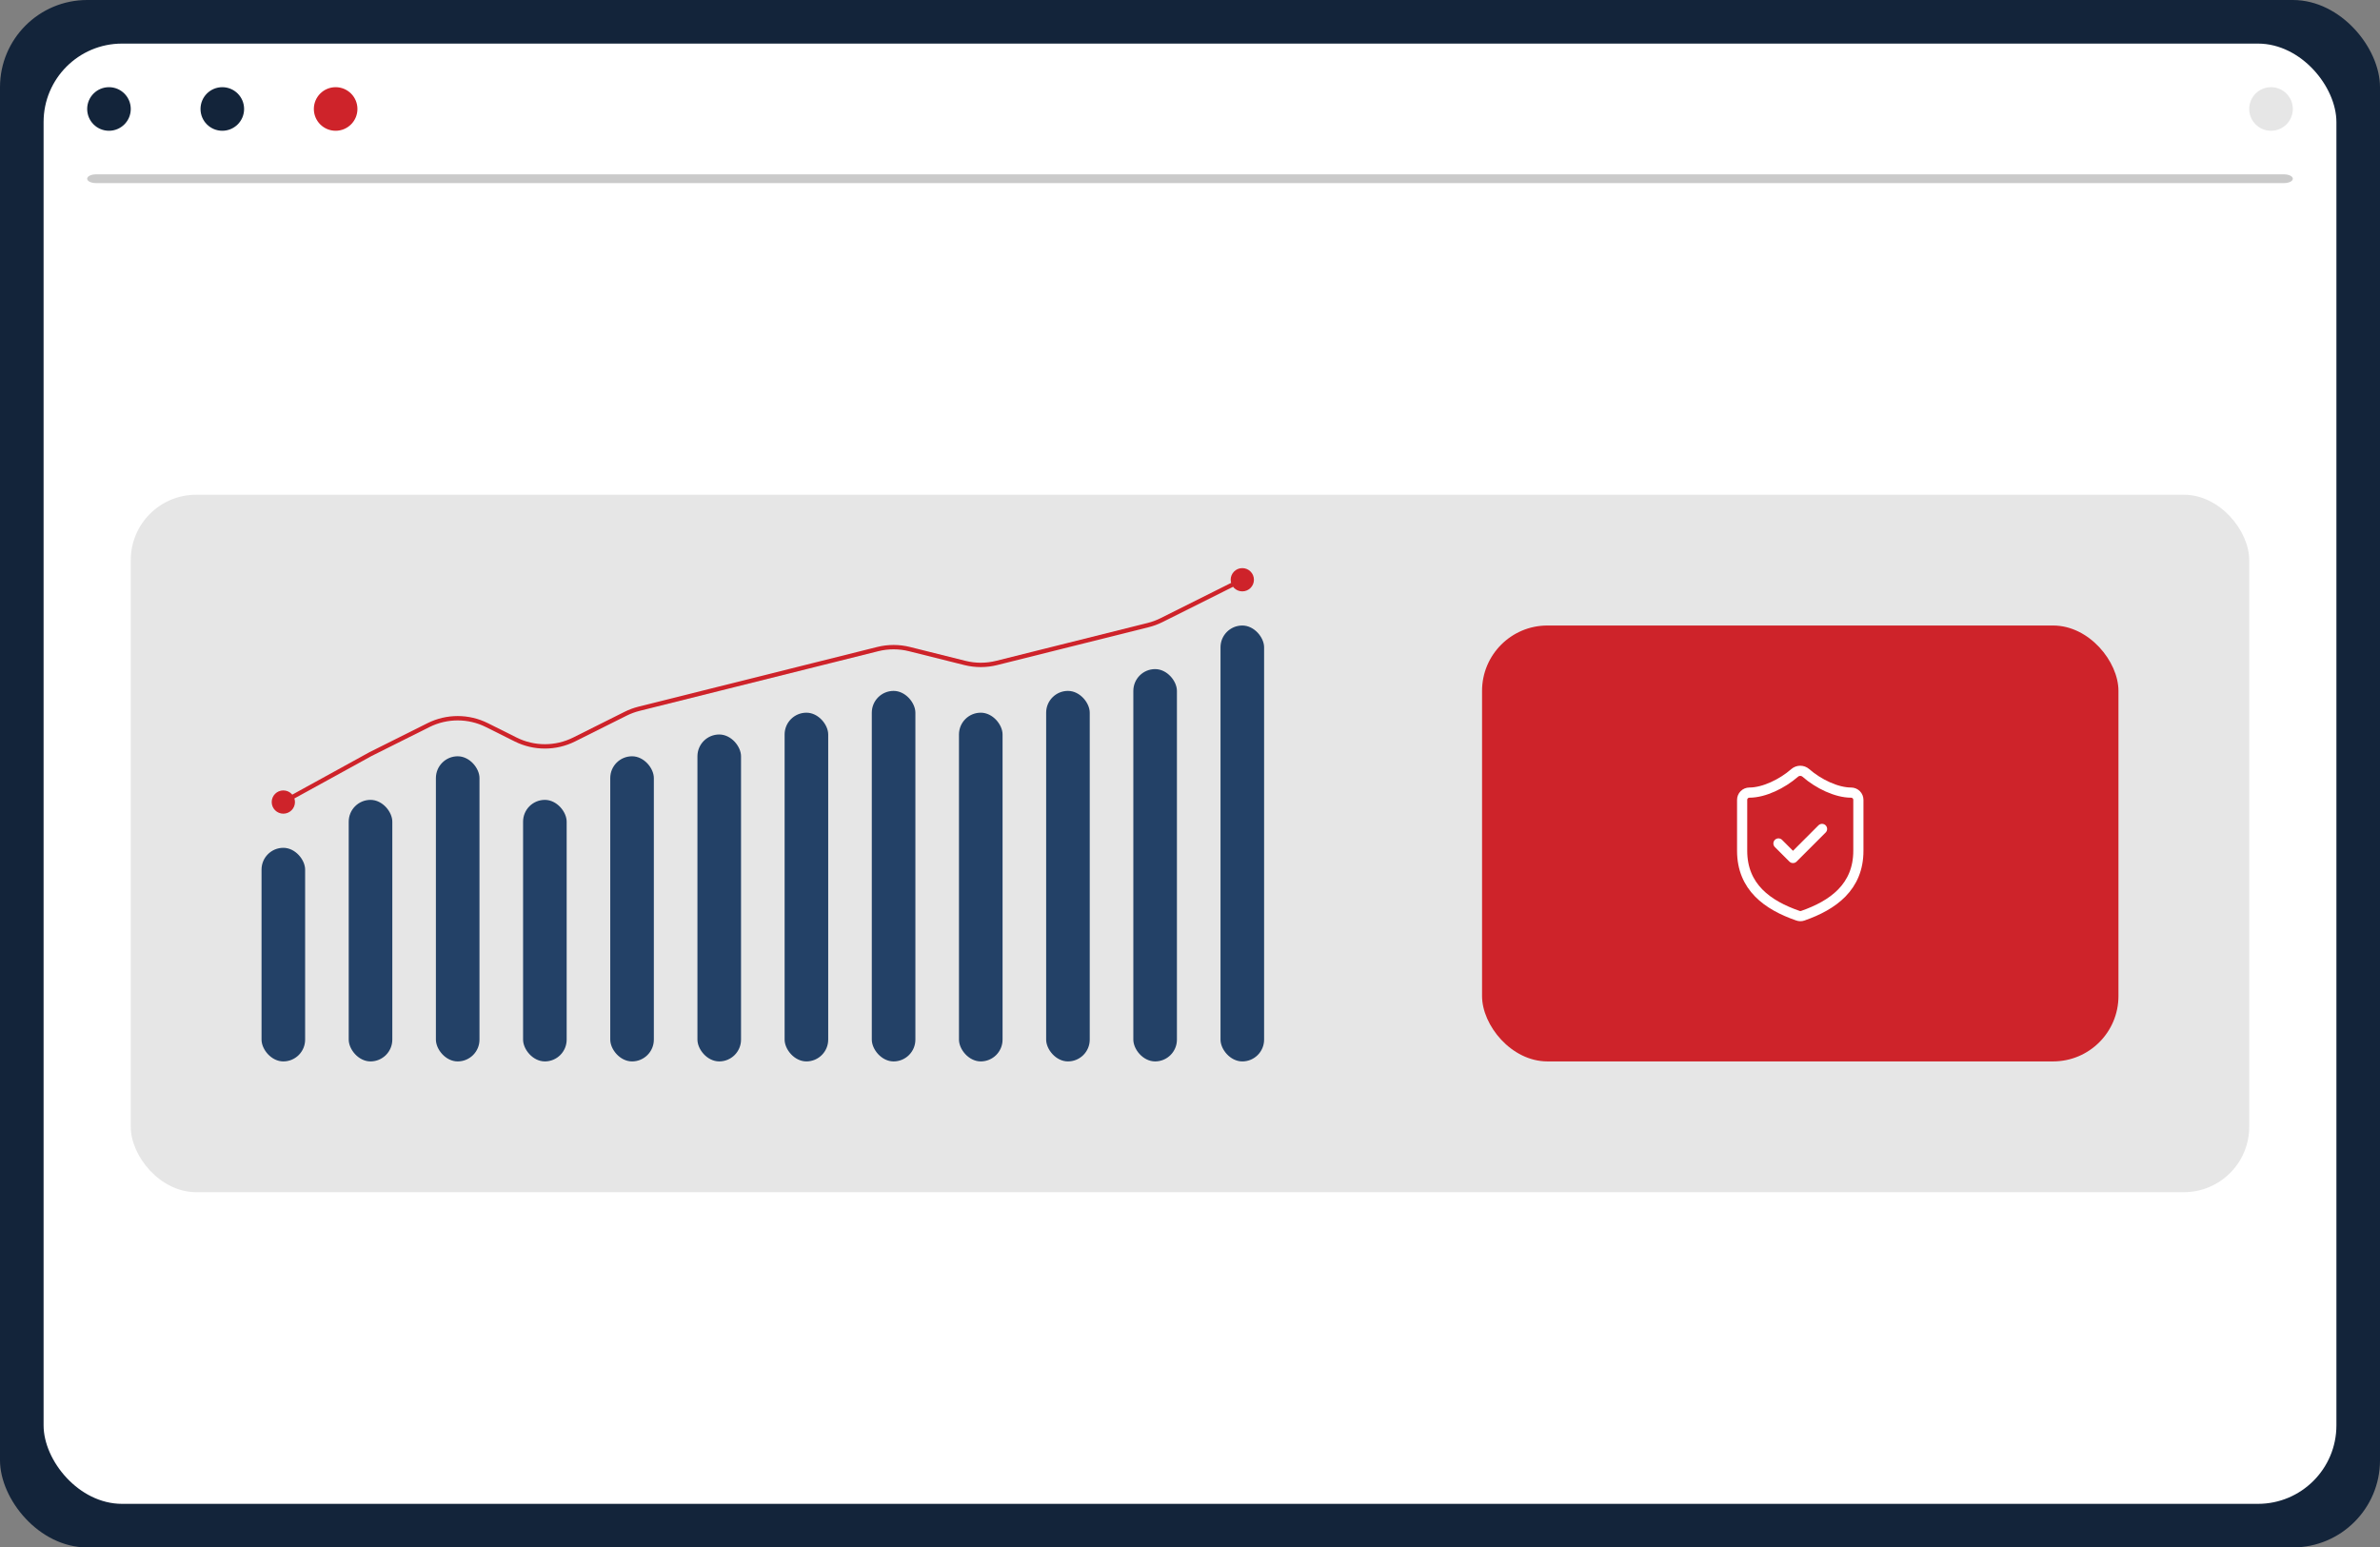
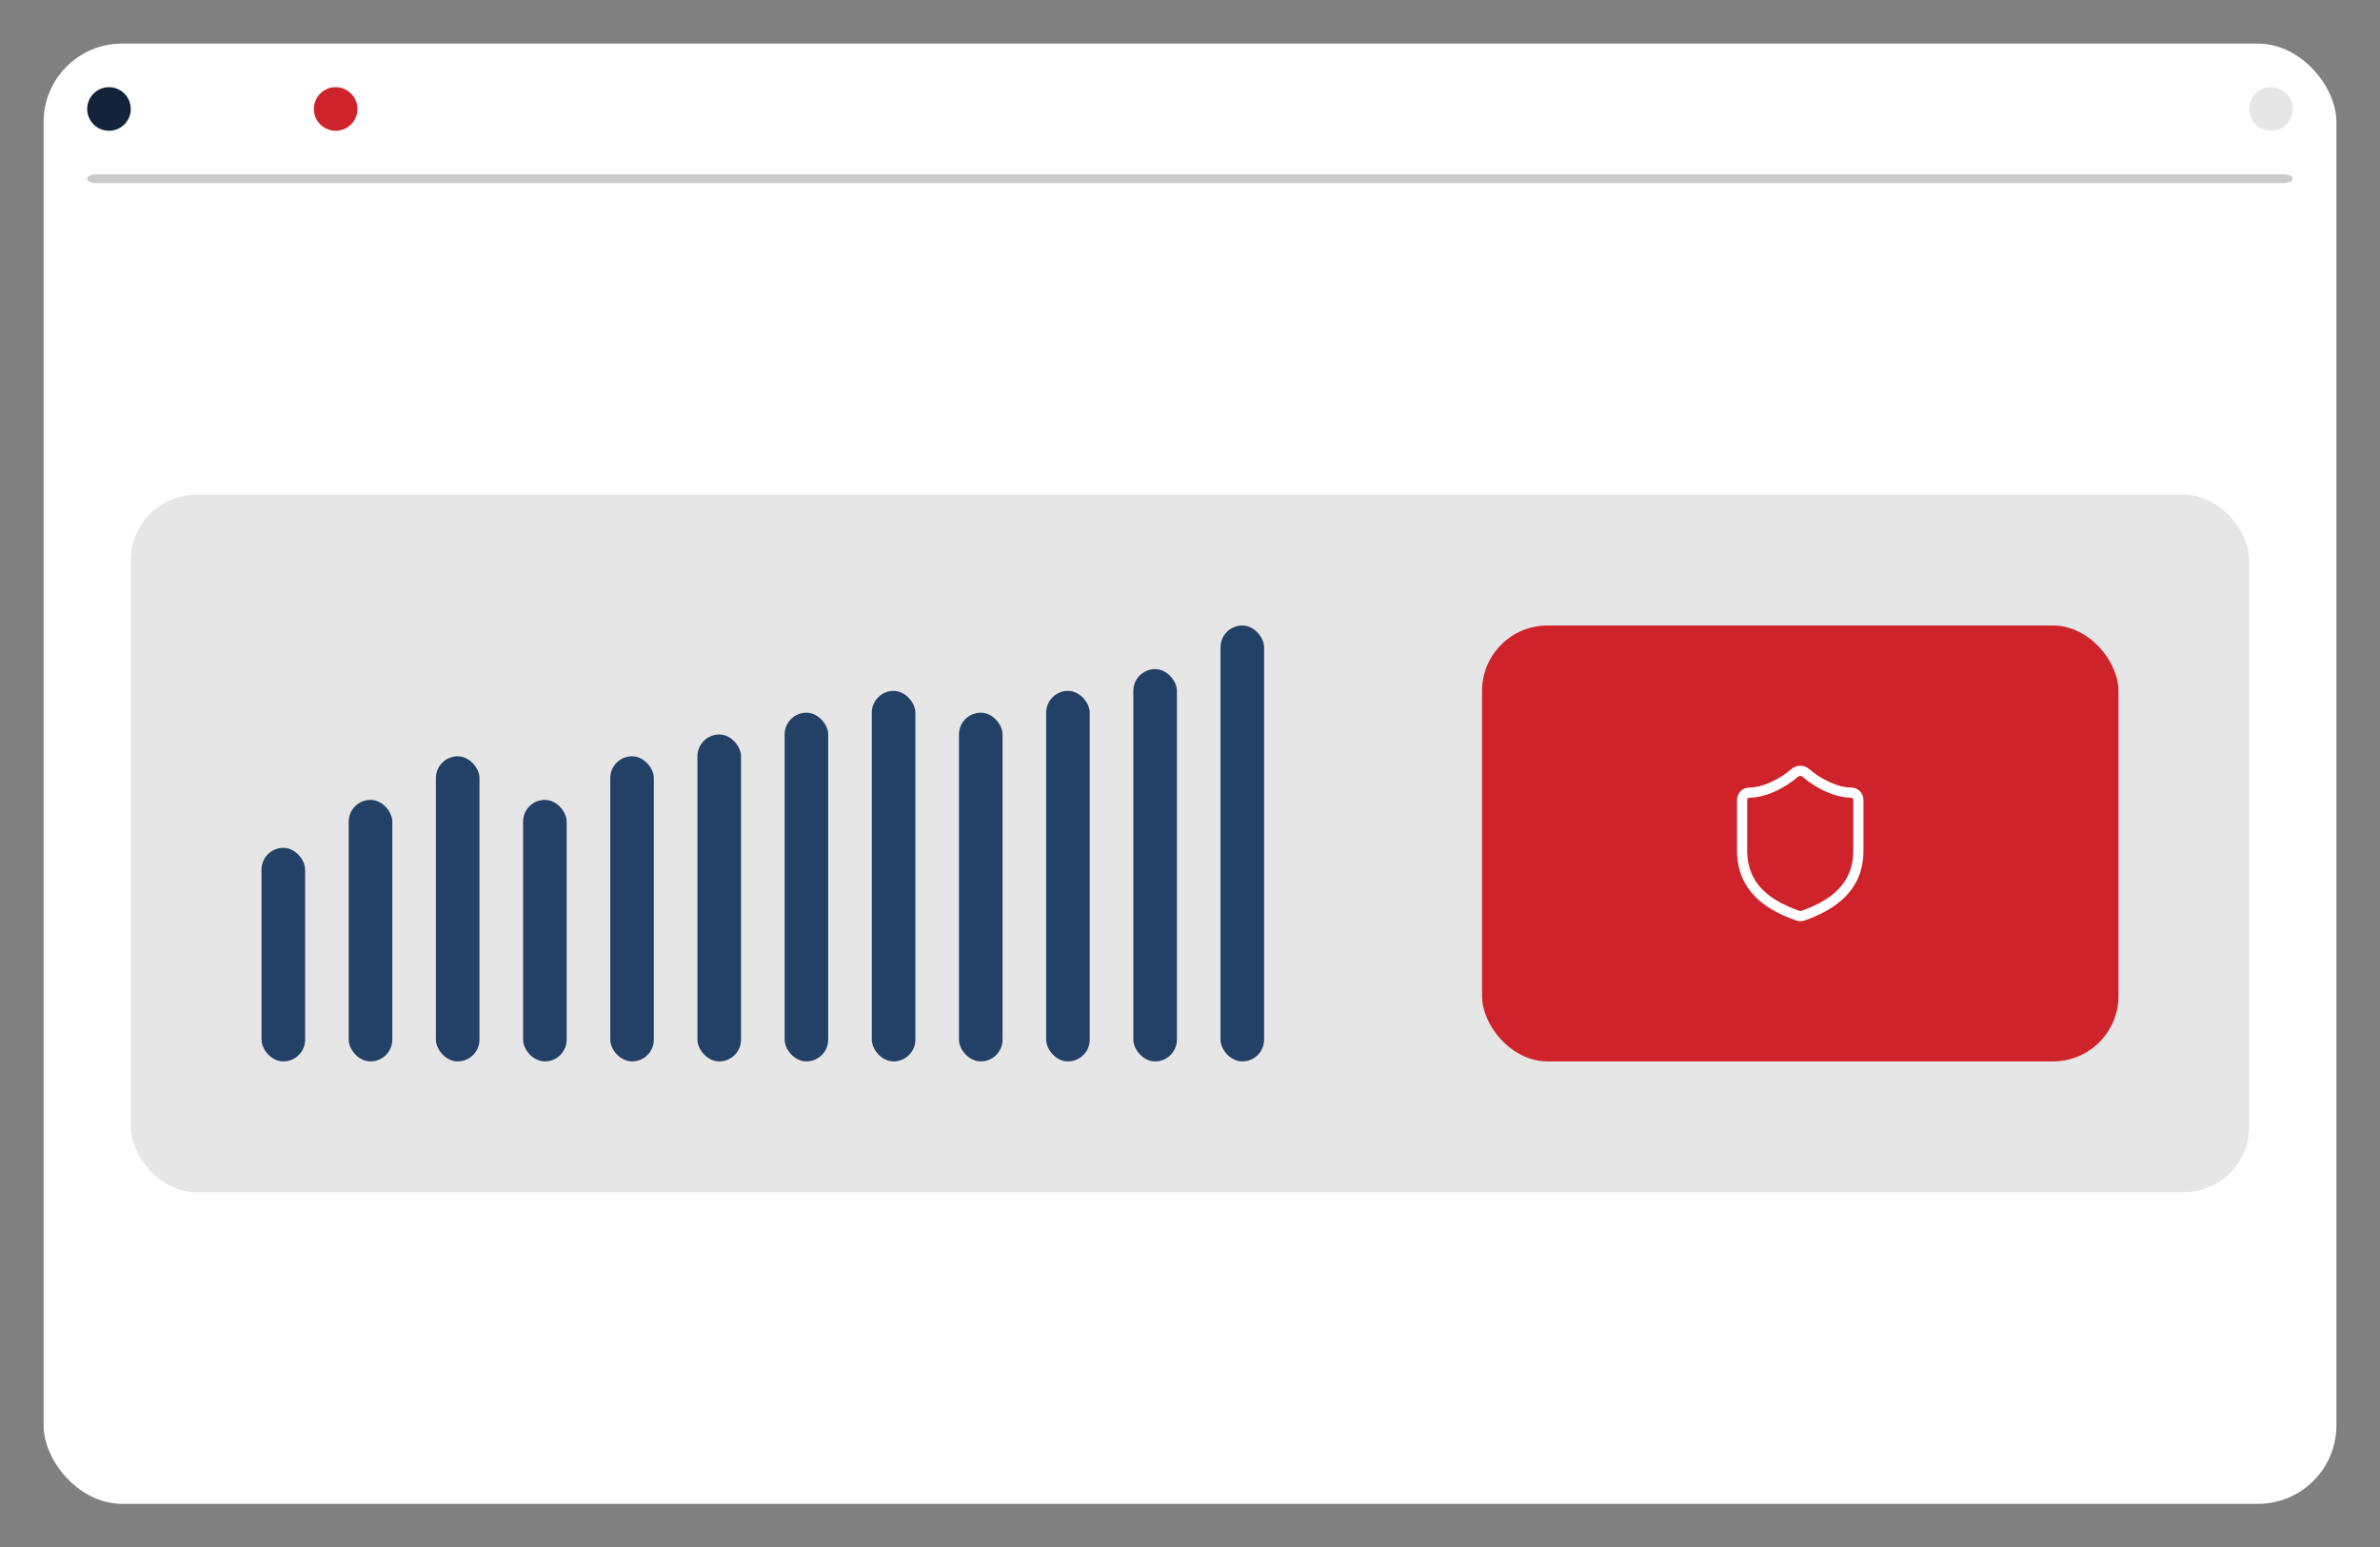
<svg xmlns="http://www.w3.org/2000/svg" width="546" height="355" viewBox="0 0 546 355" fill="none">
  <rect x="0" y="0" width="546" height="355" fill="#808080" stroke="none" />
-   <rect width="546" height="355" rx="20" fill="#13243A" />
  <rect x="10" y="10" width="526" height="335" rx="18" fill="white" />
  <g clip-path="url(#clip0_628_2031)">
    <path d="M25 30C27.761 30 30 27.761 30 25C30 22.239 27.761 20 25 20C22.239 20 20 22.239 20 25C20 27.761 22.239 30 25 30Z" fill="#13243A" />
-     <path d="M51 30C53.761 30 56 27.761 56 25C56 22.239 53.761 20 51 20C48.239 20 46 22.239 46 25C46 27.761 48.239 30 51 30Z" fill="#13243A" />
    <path d="M77 30C79.761 30 82 27.761 82 25C82 22.239 79.761 20 77 20C74.239 20 72 22.239 72 25C72 27.761 74.239 30 77 30Z" fill="#CE232A" />
  </g>
  <g clip-path="url(#clip1_628_2031)">
    <path d="M521 30C523.761 30 526 27.761 526 25C526 22.239 523.761 20 521 20C518.239 20 516 22.239 516 25C516 27.761 518.239 30 521 30Z" fill="#E6E6E6" />
  </g>
  <path d="M524.003 42H21.997C21.467 42 20.959 41.895 20.585 41.707C20.21 41.52 20 41.265 20 41C20 40.735 20.21 40.48 20.585 40.293C20.959 40.105 21.467 40 21.997 40H524.003C524.533 40 525.041 40.105 525.415 40.293C525.79 40.48 526 40.735 526 41C526 41.265 525.79 41.52 525.415 41.707C525.041 41.895 524.532 42 524.003 42Z" fill="#CACACA" />
  <rect x="30" y="113.5" width="486" height="160" rx="15" fill="#E6E6E6" />
  <rect x="60" y="194.5" width="10" height="49" rx="5" fill="#234167" />
  <rect x="80" y="183.5" width="10" height="60" rx="5" fill="#234167" />
  <rect x="100" y="173.5" width="10" height="70" rx="5" fill="#234167" />
  <rect x="120" y="183.5" width="10" height="60" rx="5" fill="#234167" />
  <rect x="140" y="173.5" width="10" height="70" rx="5" fill="#234167" />
  <rect x="160" y="168.5" width="10" height="75" rx="5" fill="#234167" />
  <rect x="180" y="163.5" width="10" height="80" rx="5" fill="#234167" />
  <rect x="200" y="158.5" width="10" height="85" rx="5" fill="#234167" />
  <rect x="220" y="163.5" width="10" height="80" rx="5" fill="#234167" />
  <rect x="240" y="158.5" width="10" height="85" rx="5" fill="#234167" />
  <rect x="260" y="153.5" width="10" height="90" rx="5" fill="#234167" />
  <rect x="280" y="143.5" width="10" height="100" rx="5" fill="#234167" />
-   <path d="M62.333 184C62.333 185.473 63.527 186.667 65 186.667C66.473 186.667 67.667 185.473 67.667 184C67.667 182.527 66.473 181.333 65 181.333C63.527 181.333 62.333 182.527 62.333 184ZM85 173L84.776 172.553L84.768 172.557L84.759 172.562L85 173ZM245 148L245.121 148.485L245 148ZM282.333 133C282.333 134.473 283.527 135.667 285 135.667C286.473 135.667 287.667 134.473 287.667 133C287.667 131.527 286.473 130.333 285 130.333C283.527 130.333 282.333 131.527 282.333 133ZM266.473 142.264L266.696 142.711L266.473 142.264ZM143.527 163.736L143.304 163.289L143.527 163.736ZM221.362 152.09L221.483 151.605L221.362 152.09ZM228.638 152.09L228.517 151.605L228.638 152.09ZM118.292 169.646L118.068 170.093L118.292 169.646ZM131.708 169.646L131.485 169.199L131.708 169.646ZM208.638 148.91L208.517 149.395L208.638 148.91ZM98.292 166.354L98.068 165.907L98.292 166.354ZM111.708 166.354L111.485 166.801L111.708 166.354ZM65 184L65.241 184.438L85.241 173.438L85 173L84.759 172.562L64.759 183.562L65 184ZM85 173L85.224 173.447L98.515 166.801L98.292 166.354L98.068 165.907L84.776 172.553L85 173ZM111.708 166.354L111.485 166.801L118.068 170.093L118.292 169.646L118.515 169.199L111.932 165.907L111.708 166.354ZM131.708 169.646L131.932 170.093L143.751 164.184L143.527 163.736L143.304 163.289L131.485 169.199L131.708 169.646ZM146.597 162.601L146.719 163.086L165.121 158.485L165 158L164.879 157.515L146.476 162.116L146.597 162.601ZM165 158L165.121 158.485L185.121 153.485L185 153L184.879 152.515L164.879 157.515L165 158ZM185 153L185.121 153.485L201.483 149.395L201.362 148.91L201.241 148.424L184.879 152.515L185 153ZM208.638 148.91L208.517 149.395L221.241 152.576L221.362 152.09L221.483 151.605L208.759 148.424L208.638 148.91ZM228.638 152.09L228.759 152.576L245.121 148.485L245 148L244.879 147.515L228.517 151.605L228.638 152.09ZM245 148L245.121 148.485L263.524 143.884L263.403 143.399L263.281 142.914L244.879 147.515L245 148ZM266.473 142.264L266.696 142.711L285.224 133.447L285 133L284.776 132.553L266.249 141.816L266.473 142.264ZM263.403 143.399L263.524 143.884C264.621 143.61 265.685 143.217 266.696 142.711L266.473 142.264L266.249 141.816C265.303 142.29 264.308 142.658 263.281 142.914L263.403 143.399ZM143.527 163.736L143.751 164.184C144.697 163.71 145.692 163.342 146.719 163.086L146.597 162.601L146.476 162.116C145.379 162.39 144.315 162.783 143.304 163.289L143.527 163.736ZM221.362 152.09L221.241 152.576C223.709 153.193 226.291 153.193 228.759 152.576L228.638 152.09L228.517 151.605C226.208 152.183 223.792 152.183 221.483 151.605L221.362 152.09ZM118.292 169.646L118.068 170.093C122.432 172.275 127.568 172.275 131.932 170.093L131.708 169.646L131.485 169.199C127.402 171.24 122.598 171.24 118.515 169.199L118.292 169.646ZM201.362 148.91L201.483 149.395C203.792 148.817 206.208 148.817 208.517 149.395L208.638 148.91L208.759 148.424C206.291 147.807 203.709 147.807 201.241 148.424L201.362 148.91ZM98.292 166.354L98.515 166.801C102.598 164.76 107.402 164.76 111.485 166.801L111.708 166.354L111.932 165.907C107.568 163.725 102.432 163.725 98.068 165.907L98.292 166.354Z" fill="#CE232A" />
  <rect x="340" y="143.5" width="146" height="100" rx="15" fill="#CE232A" />
  <path d="M426.333 195.167C426.333 203.5 420.5 207.667 413.567 210.083C413.204 210.206 412.809 210.2 412.45 210.067C405.5 207.667 399.667 203.5 399.667 195.167V183.5C399.667 183.058 399.842 182.634 400.155 182.321C400.467 182.009 400.891 181.833 401.333 181.833C404.667 181.833 408.833 179.833 411.733 177.3C412.086 176.998 412.536 176.833 413 176.833C413.464 176.833 413.914 176.998 414.267 177.3C417.183 179.85 421.333 181.833 424.667 181.833C425.109 181.833 425.533 182.009 425.845 182.321C426.158 182.634 426.333 183.058 426.333 183.5V195.167Z" stroke="white" stroke-width="2.333" stroke-linecap="round" stroke-linejoin="round" />
-   <path d="M408 193.5L411.333 196.833L418 190.167" stroke="white" stroke-width="2.333" stroke-linecap="round" stroke-linejoin="round" />
  <defs>
    <clipPath id="clip0_628_2031">
      <rect width="62" height="10" fill="white" transform="translate(20 20)" />
    </clipPath>
    <clipPath id="clip1_628_2031">
      <rect width="10" height="10" fill="white" transform="translate(516 20)" />
    </clipPath>
  </defs>
</svg>